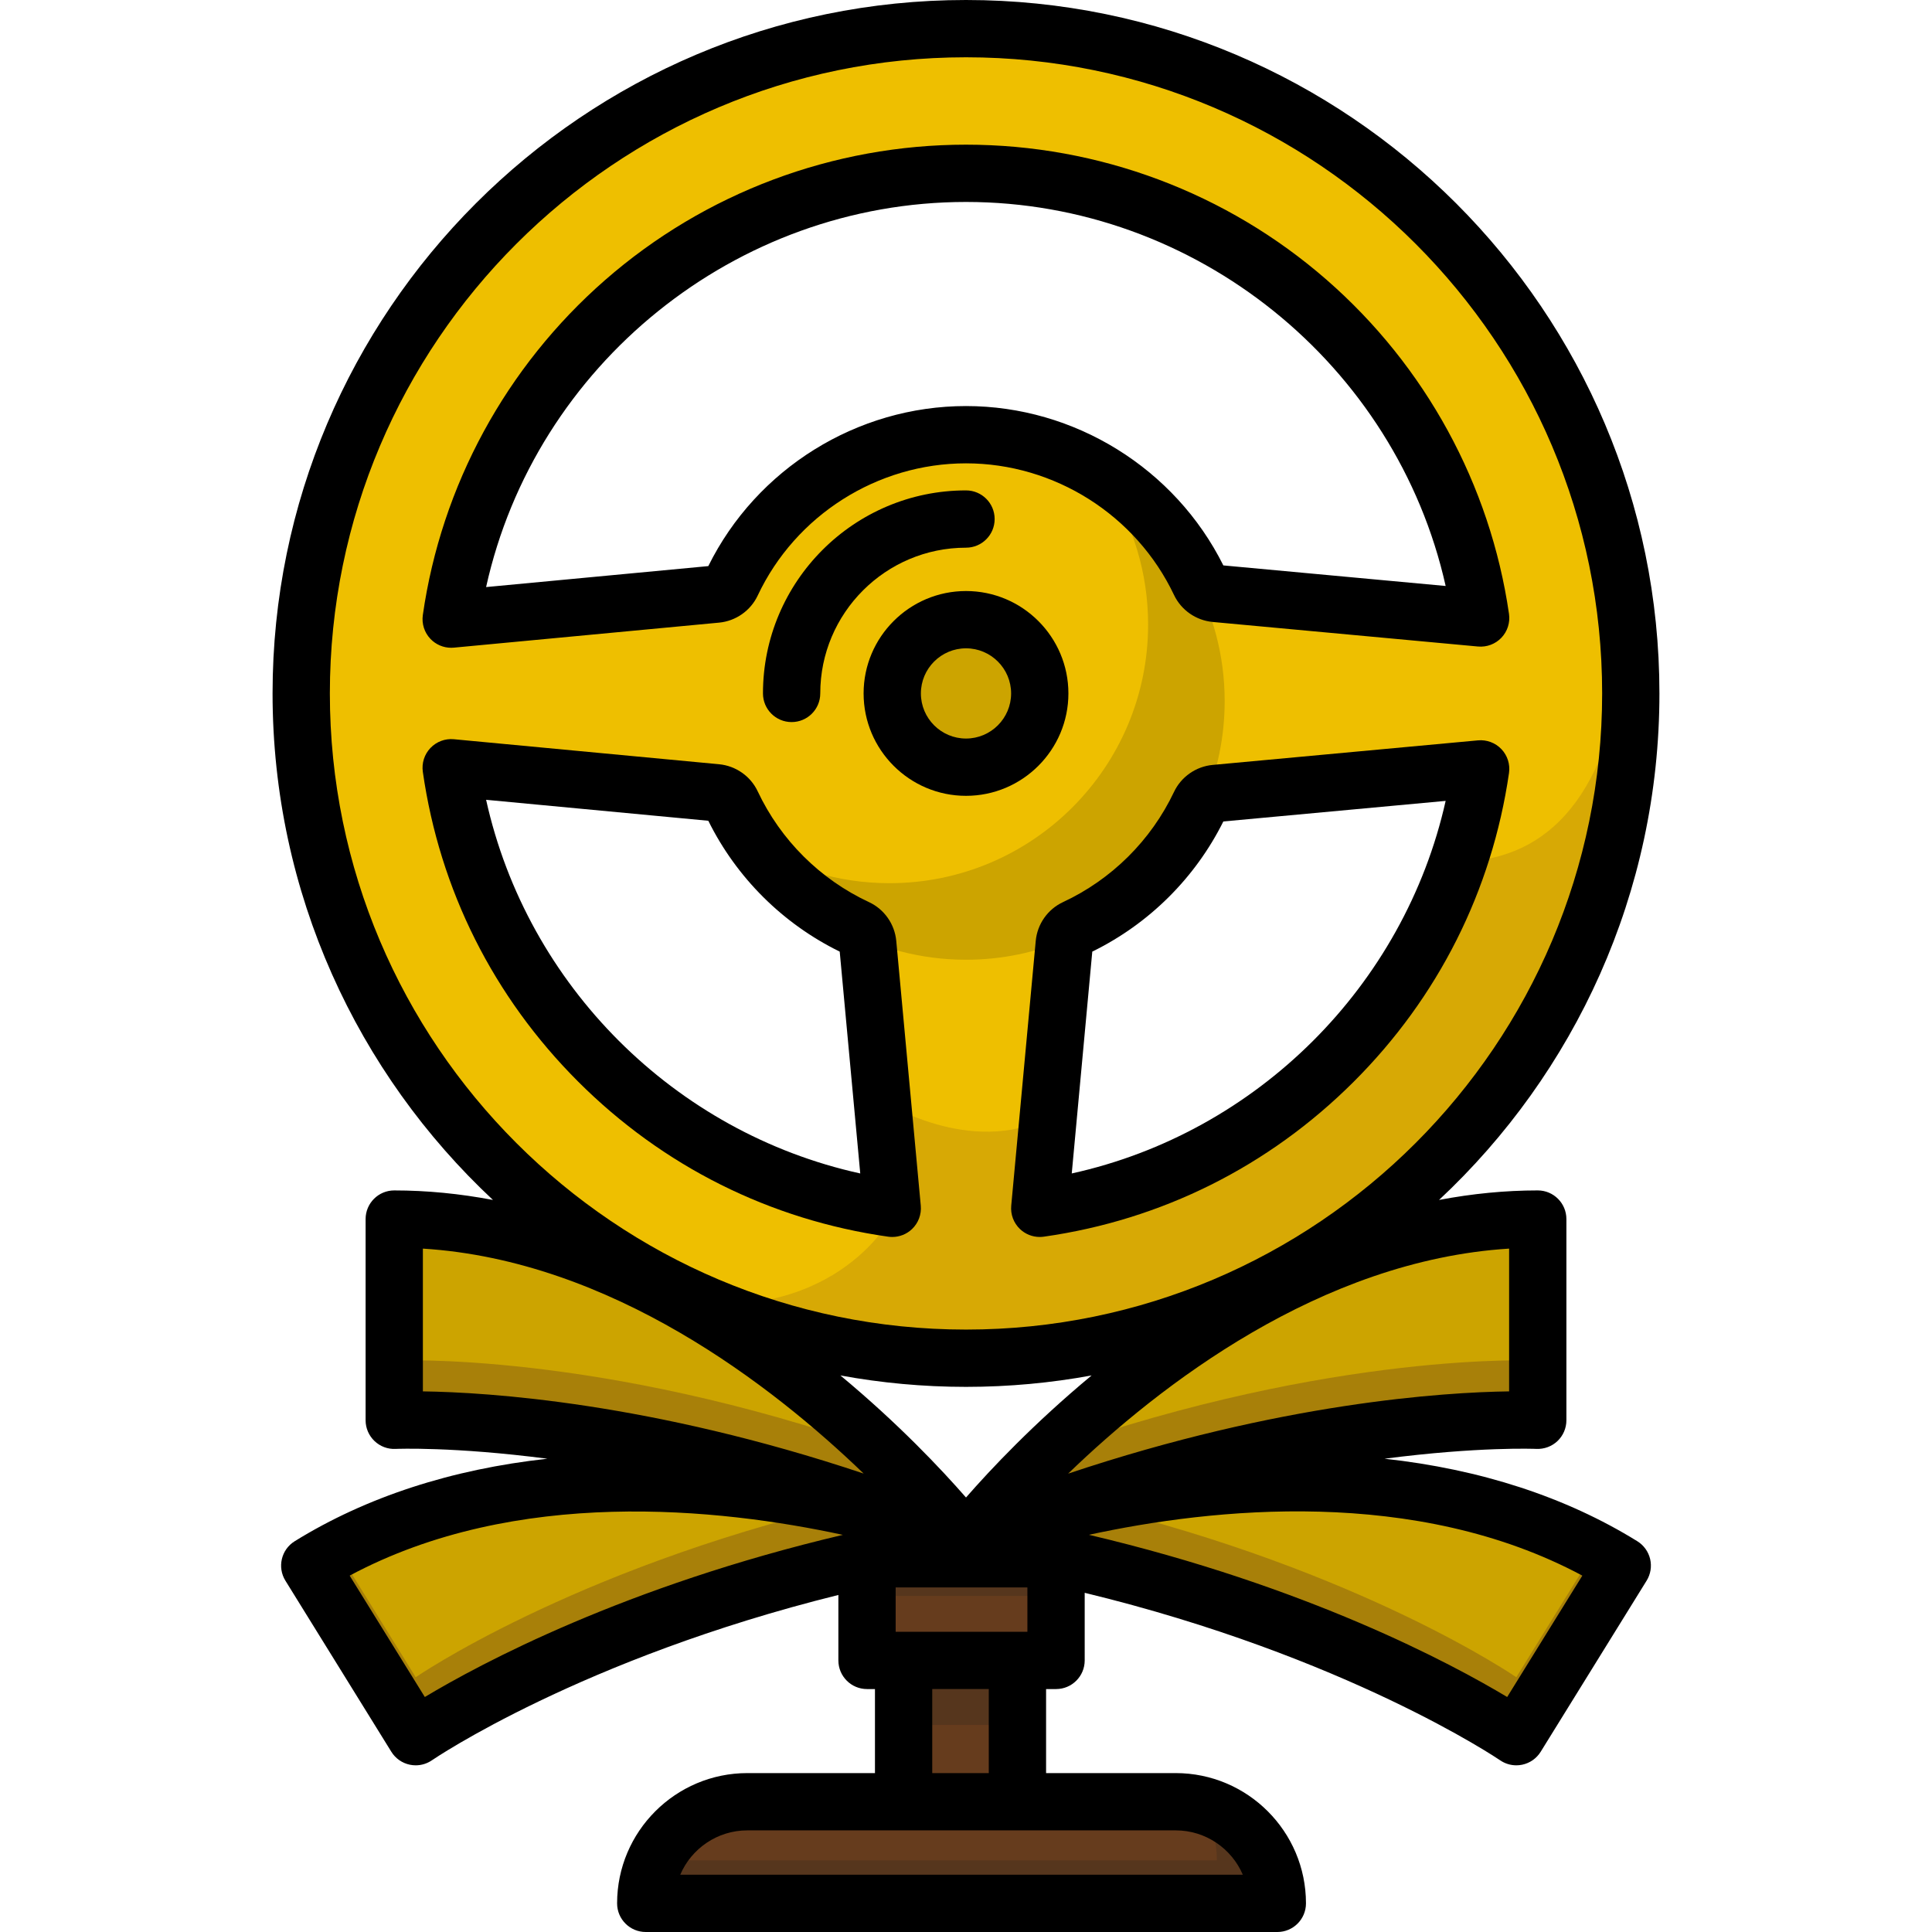
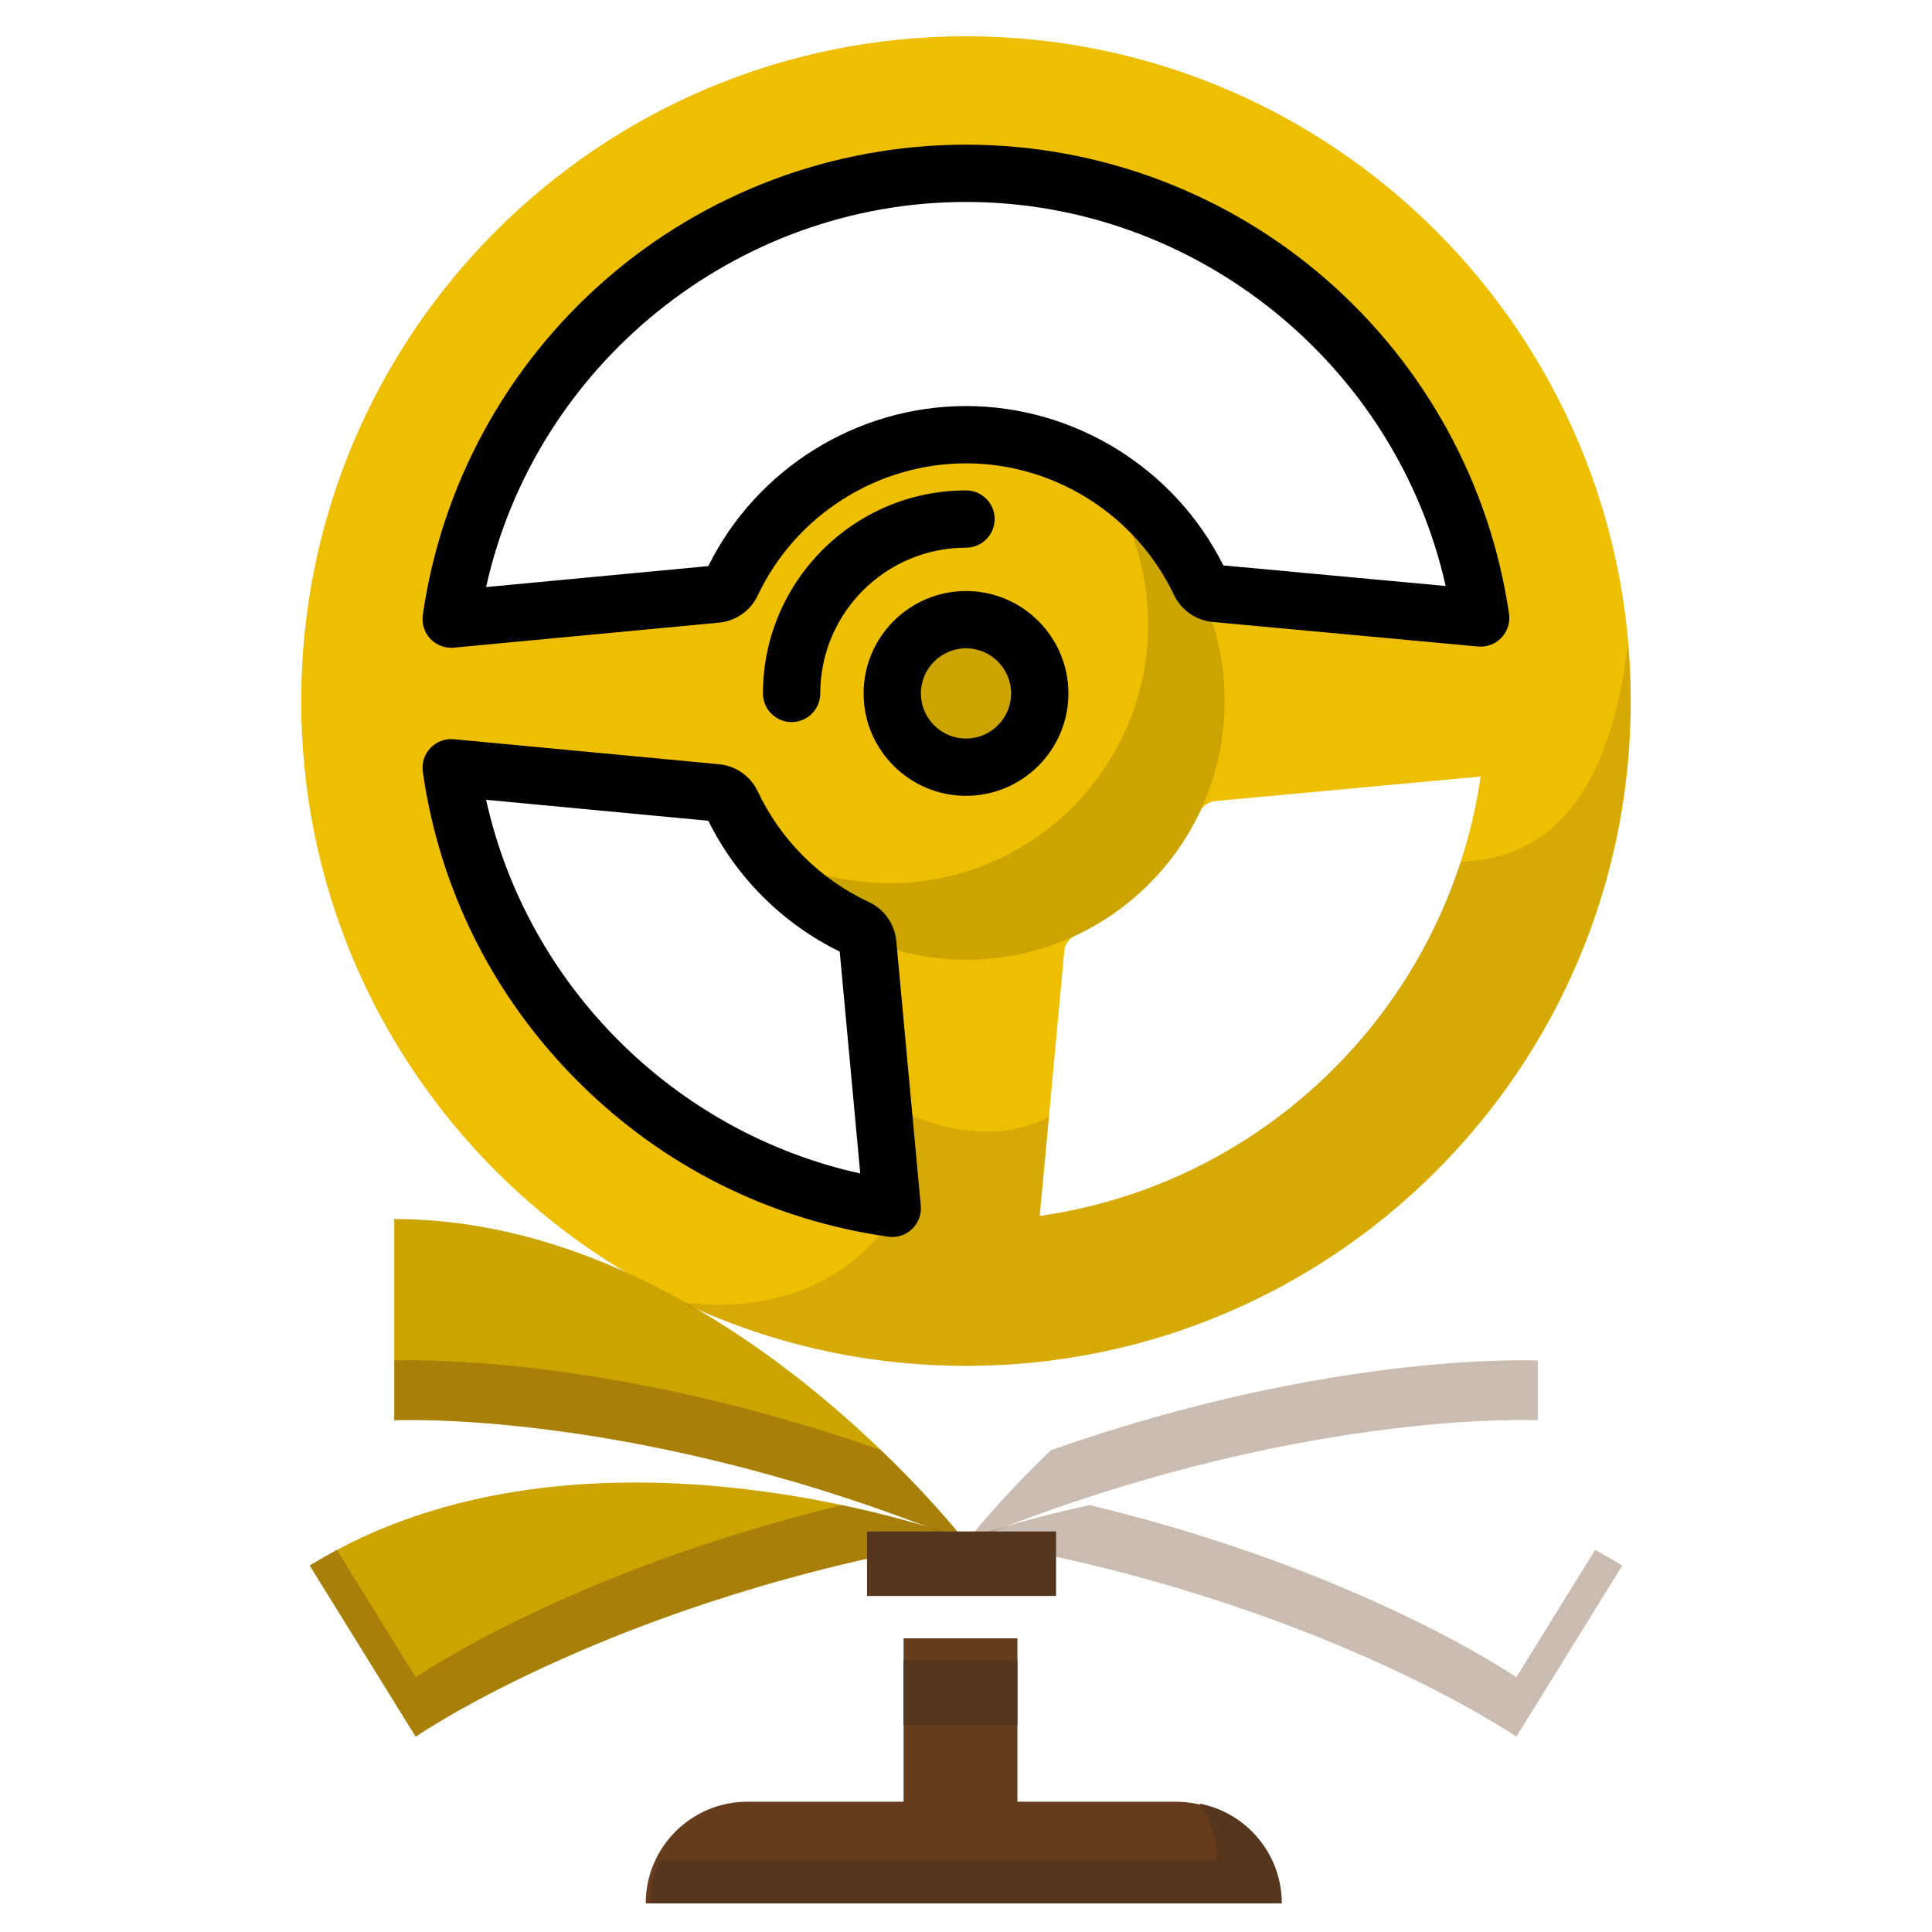
<svg xmlns="http://www.w3.org/2000/svg" version="1.1" id="Layer_1" viewBox="0 0 512.001 512.001" xml:space="preserve">
  <path style="fill:#EEBF00;" d="M256.001,9.615c-97.3,0-176.177,78.877-176.177,176.177s78.877,176.177,176.177,176.177  s176.177-78.877,176.177-176.177S353.3,9.615,256.001,9.615z M256.001,47.953c69.335,0,126.704,51.195,136.39,117.845l-70.318-6.509  c-1.766-0.164-3.324-1.238-4.084-2.84c-10.996-23.19-34.619-39.227-61.988-39.227c-27.437,0-51.108,16.115-62.069,39.397  c-0.756,1.606-2.313,2.685-4.081,2.851l-70.283,6.629C129.125,99.303,186.561,47.953,256.001,47.953z M119.568,205.483l70.283,6.629  c1.767,0.167,3.324,1.244,4.08,2.849c6.834,14.515,18.61,26.239,33.158,33.013c1.619,0.754,2.706,2.32,2.871,4.098l6.495,70.17  C176.022,313.664,128.212,265.896,119.568,205.483z M275.546,322.244l6.495-70.17c0.165-1.778,1.252-3.345,2.871-4.099  c14.49-6.749,26.232-18.407,33.077-32.843c0.76-1.602,2.318-2.675,4.083-2.838l70.317-6.509  C383.632,266.056,335.879,313.678,275.546,322.244z" />
  <g>
    <circle style="fill:#CCA400;" cx="256.006" cy="185.795" r="19.545" />
-     <path style="fill:#CCA400;" d="M256.001,408.711c0,0,65.876-85.645,151.52-85.645v53.327   C407.521,376.392,342.563,373.16,256.001,408.711z" />
  </g>
  <path style="opacity:0.34;fill:#663C1D;enable-background:new    ;" d="M278.525,384.305  c-14.338,13.771-22.524,24.406-22.524,24.406c86.562-35.551,151.521-32.319,151.521-32.319v-15.826  C407.521,360.566,353.588,357.889,278.525,384.305z" />
-   <path style="fill:#CCA400;" d="M256.001,407.949c0,0,101.095-38.138,173.911,6.949l-28.073,45.339  C401.84,460.237,348.312,423.293,256.001,407.949z" />
  <path style="opacity:0.34;fill:#663C1D;enable-background:new    ;" d="M401.84,444.487c0,0-40.95-28.262-112.983-45.614  c-19.931,4.203-32.856,9.078-32.856,9.078c92.311,15.343,145.839,52.287,145.839,52.287l28.072-45.339  c-2.368-1.467-4.768-2.841-7.192-4.136L401.84,444.487z" />
  <g>
    <path style="fill:#CCA400;" d="M256.001,407.949c0,0-101.095-38.138-173.912,6.949l28.073,45.339   C110.162,460.237,163.69,423.293,256.001,407.949z" />
    <path style="fill:#CCA400;" d="M256.001,408.711c0,0-65.876-85.645-151.52-85.645v53.327   C104.48,376.392,169.439,373.16,256.001,408.711z" />
  </g>
  <g>
-     <rect x="229.772" y="405.85" style="fill:#663C1D;" width="50.09" height="34.182" />
    <rect x="239.458" y="434.169" style="fill:#663C1D;" width="30.164" height="49.569" />
    <path style="fill:#663C1D;" d="M338.503,504.41H171.128l0,0c0-14.874,12.058-26.932,26.933-26.932h113.51   C326.445,477.478,338.503,489.535,338.503,504.41L338.503,504.41z" />
  </g>
  <path style="fill:#56361D;" d="M317.888,477.972c2.902,4.297,4.597,9.478,4.597,15.054l0,0H174.837  c-1.615,3.458-2.523,7.315-2.523,11.384h167.374C339.688,491.291,330.307,480.368,317.888,477.972z" />
  <g style="opacity:0.17;">
    <path style="fill:#663C1D;" d="M387.028,228.413c-16.008,49.272-59.004,86.37-111.554,93.832l2.5-26.219   c-20.691,10.807-44.347-4.348-44.347-4.348l2.829,30.567c0,0-14.019,27.739-55.628,22.948c22.783,10.753,48.237,16.776,75.1,16.776   c97.3,0,176.177-78.877,176.177-176.177c0-5.159-0.235-10.262-0.669-15.308C426.607,210.853,410.647,227.565,387.028,228.413z" />
  </g>
  <g>
    <path style="opacity:0.34;fill:#663C1D;enable-background:new    ;" d="M233.477,384.305   c14.338,13.771,22.524,24.406,22.524,24.406c-86.562-35.551-151.521-32.319-151.521-32.319v-15.826   C104.48,360.566,158.414,357.889,233.477,384.305z" />
    <path style="opacity:0.34;fill:#663C1D;enable-background:new    ;" d="M110.162,444.487c0,0,40.95-28.262,112.983-45.614   c19.931,4.203,32.856,9.078,32.856,9.078c-92.311,15.343-145.839,52.287-145.839,52.287l-28.072-45.339   c2.368-1.467,4.768-2.841,7.192-4.136L110.162,444.487z" />
  </g>
  <g>
    <rect x="229.772" y="405.85" style="fill:#56361D;" width="50.09" height="17.091" />
    <rect x="239.458" y="440.029" style="fill:#56361D;" width="30.164" height="17.091" />
  </g>
  <path style="fill:#CCA400;" d="M293.247,128.257c6.958,10.726,11.015,23.508,11.015,37.246c0,37.859-30.69,68.55-68.549,68.55  c-13.738,0-26.521-4.057-37.246-11.015c12.217,18.834,33.413,31.303,57.535,31.303c37.858,0,68.549-30.691,68.549-68.549  C324.55,161.67,312.081,140.474,293.247,128.257z" />
-   <path d="M391.691,196.203l-70.316,6.509c-4.422,0.408-8.347,3.145-10.244,7.144c-6.088,12.839-16.538,23.214-29.424,29.215  c-4.045,1.885-6.814,5.825-7.225,10.28l-6.495,70.17c-0.215,2.312,0.642,4.595,2.323,6.196c1.421,1.354,3.3,2.094,5.236,2.094  c0.354,0,0.711-0.024,1.068-0.075c31.235-4.435,59.609-18.607,82.054-40.981c22.441-22.37,36.699-50.691,41.235-81.902  c0.335-2.303-0.405-4.63-2.006-6.318C396.293,196.847,394.005,195.992,391.691,196.203z M284.026,310.979l5.441-58.791  c15.021-7.36,27.273-19.528,34.732-34.491l58.914-5.453C372.131,261.288,333.112,300.167,284.026,310.979z" />
  <path d="M119.567,171.667c0.237,0,0.476-0.011,0.714-0.033l70.28-6.63c4.429-0.416,8.352-3.166,10.238-7.175  c10.022-21.285,31.69-35.039,55.202-35.039c23.44,0,45.08,13.694,55.129,34.887c1.896,3.998,5.82,6.736,10.243,7.148l70.319,6.508  c2.311,0.213,4.602-0.645,6.205-2.332c1.601-1.688,2.341-4.016,2.006-6.319c-4.976-34.239-22.146-65.685-48.349-88.543  c-26.462-23.086-60.396-35.8-95.553-35.8c-35.213,0-69.189,12.751-95.669,35.901c-26.223,22.927-43.369,54.45-48.278,88.762  c-0.329,2.303,0.415,4.628,2.02,6.313C115.513,170.824,117.502,171.667,119.567,171.667z M256.001,53.52  c60.977,0,113.988,43.113,127.114,101.772l-58.915-5.453c-12.814-25.704-39.419-42.231-68.199-42.231  c-28.867,0-55.508,16.599-68.292,42.415l-58.886,5.556C141.841,96.758,194.88,53.52,256.001,53.52z" />
  <path d="M235.388,327.737c0.357,0.051,0.713,0.075,1.068,0.075c1.935,0,3.815-0.74,5.236-2.094c1.681-1.601,2.537-3.885,2.323-6.196  l-6.495-70.172c-0.413-4.456-3.182-8.396-7.226-10.278c-12.942-6.026-23.417-16.456-29.495-29.364  c-1.885-4.008-5.806-6.757-10.235-7.176l-70.283-6.629c-2.322-0.221-4.603,0.638-6.208,2.321c-1.604,1.683-2.348,4.009-2.019,6.312  c4.477,31.283,18.713,59.677,41.172,82.113C175.687,309.085,204.099,323.293,235.388,327.737z M187.709,217.511  c7.452,15.054,19.735,27.285,34.825,34.677l5.442,58.792c-49.215-10.83-88.258-49.825-99.152-99.024L187.709,217.511z" />
  <path d="M283.138,183.767c0-14.963-12.173-27.137-27.137-27.137c-14.964,0-27.137,12.173-27.137,27.137  c0,14.964,12.173,27.137,27.137,27.137C270.965,210.903,283.138,198.731,283.138,183.767z M256.001,195.722  c-6.592,0-11.955-5.363-11.955-11.955c0-6.592,5.363-11.955,11.955-11.955c6.592,0,11.955,5.363,11.955,11.955  C267.956,190.358,262.593,195.722,256.001,195.722z" />
-   <path d="M433.908,408.444c-18.987-11.756-41.655-19.099-66.994-21.868c24.892-3.234,39.927-2.618,40.23-2.601  c2.083,0.089,4.104-0.651,5.61-2.083c1.506-1.433,2.358-3.421,2.358-5.5v-53.327c0-4.193-3.398-7.591-7.591-7.591  c-8.617,0-17.355,0.856-26.158,2.526c35.914-33.562,58.404-81.318,58.404-134.234C439.768,82.437,357.33,0,256.001,0  S72.233,82.437,72.233,183.767c0,52.917,22.491,100.671,58.405,134.234c-8.803-1.67-17.542-2.526-26.158-2.526  c-4.193,0-7.591,3.398-7.591,7.591v53.327c0,2.077,0.854,4.062,2.356,5.495c1.503,1.432,3.52,2.199,5.605,2.088  c0.304-0.015,15.335-0.631,40.218,2.601c-25.332,2.772-47.993,10.116-66.974,21.869c-3.564,2.207-4.665,6.886-2.458,10.45  l28.072,45.339c1.094,1.767,2.865,3.009,4.901,3.434c0.515,0.107,1.035,0.161,1.554,0.161c1.528,0,3.034-0.462,4.312-1.343  c0.449-0.31,39.586-26.915,107.704-43.803v17.345c0,4.193,3.398,7.591,7.591,7.591h2.104v22.269H198.06  c-19.036,0-34.522,15.487-34.522,34.522c0,4.193,3.398,7.591,7.591,7.591h167.375c4.193,0,7.591-3.398,7.591-7.591  c0-19.036-15.487-34.522-34.523-34.522h-34.35v-22.269h2.643c4.193,0,7.591-3.398,7.591-7.591V422.11  c69.407,16.832,109.624,44.066,110.076,44.376c1.277,0.882,2.783,1.343,4.312,1.343c0.518,0,1.038-0.054,1.554-0.161  c2.035-0.425,3.807-1.666,4.901-3.434l28.072-45.339c1.06-1.711,1.396-3.774,0.935-5.734  C436.841,411.2,435.621,409.505,433.908,408.444z M272.271,432.436h-2.643h-30.165h-2.104v-11.75h34.912V432.436z M399.931,368.729  c-17.205,0.238-60.589,2.954-116.866,21.802c24.13-23.303,66.868-56.51,116.866-59.637V368.729z M87.415,183.767  c0-92.957,75.627-168.585,168.586-168.585c92.958,0,168.585,75.628,168.585,168.585c0,92.959-75.628,168.586-168.585,168.586  C163.042,352.353,87.415,276.726,87.415,183.767z M256.001,367.535c11.365,0,22.489-1.046,33.29-3.029  c-15.383,12.768-26.826,24.948-33.29,32.349c-6.463-7.402-17.906-19.58-33.289-32.349  C233.513,366.49,244.637,367.535,256.001,367.535z M112.07,330.896c49.895,3.126,92.643,36.315,116.812,59.617  c-56.255-18.831-99.616-21.545-116.812-21.783C112.07,368.73,112.07,330.896,112.07,330.896z M112.583,449.726l-19.918-32.167  c44.072-23.61,97.885-17.894,130.699-10.804C165.622,420.358,127.327,440.876,112.583,449.726z M329.36,496.818H180.27  c2.956-6.903,9.818-11.75,17.789-11.75h41.404h30.165h41.941C319.542,485.069,326.403,489.916,329.36,496.818z M262.037,469.887  h-14.983v-22.269h14.983V469.887z M399.419,449.726c-14.75-8.853-53.064-29.382-110.84-42.986  c32.784-7.11,86.603-12.843,130.757,10.818L399.419,449.726z" />
  <path d="M263.592,137.552c0-4.193-3.398-7.591-7.591-7.591c-29.668,0-53.806,24.137-53.806,53.805c0,4.193,3.398,7.591,7.591,7.591  s7.591-3.398,7.591-7.591c0-21.297,17.326-38.623,38.625-38.623C260.194,145.143,263.592,141.745,263.592,137.552z" />
</svg>